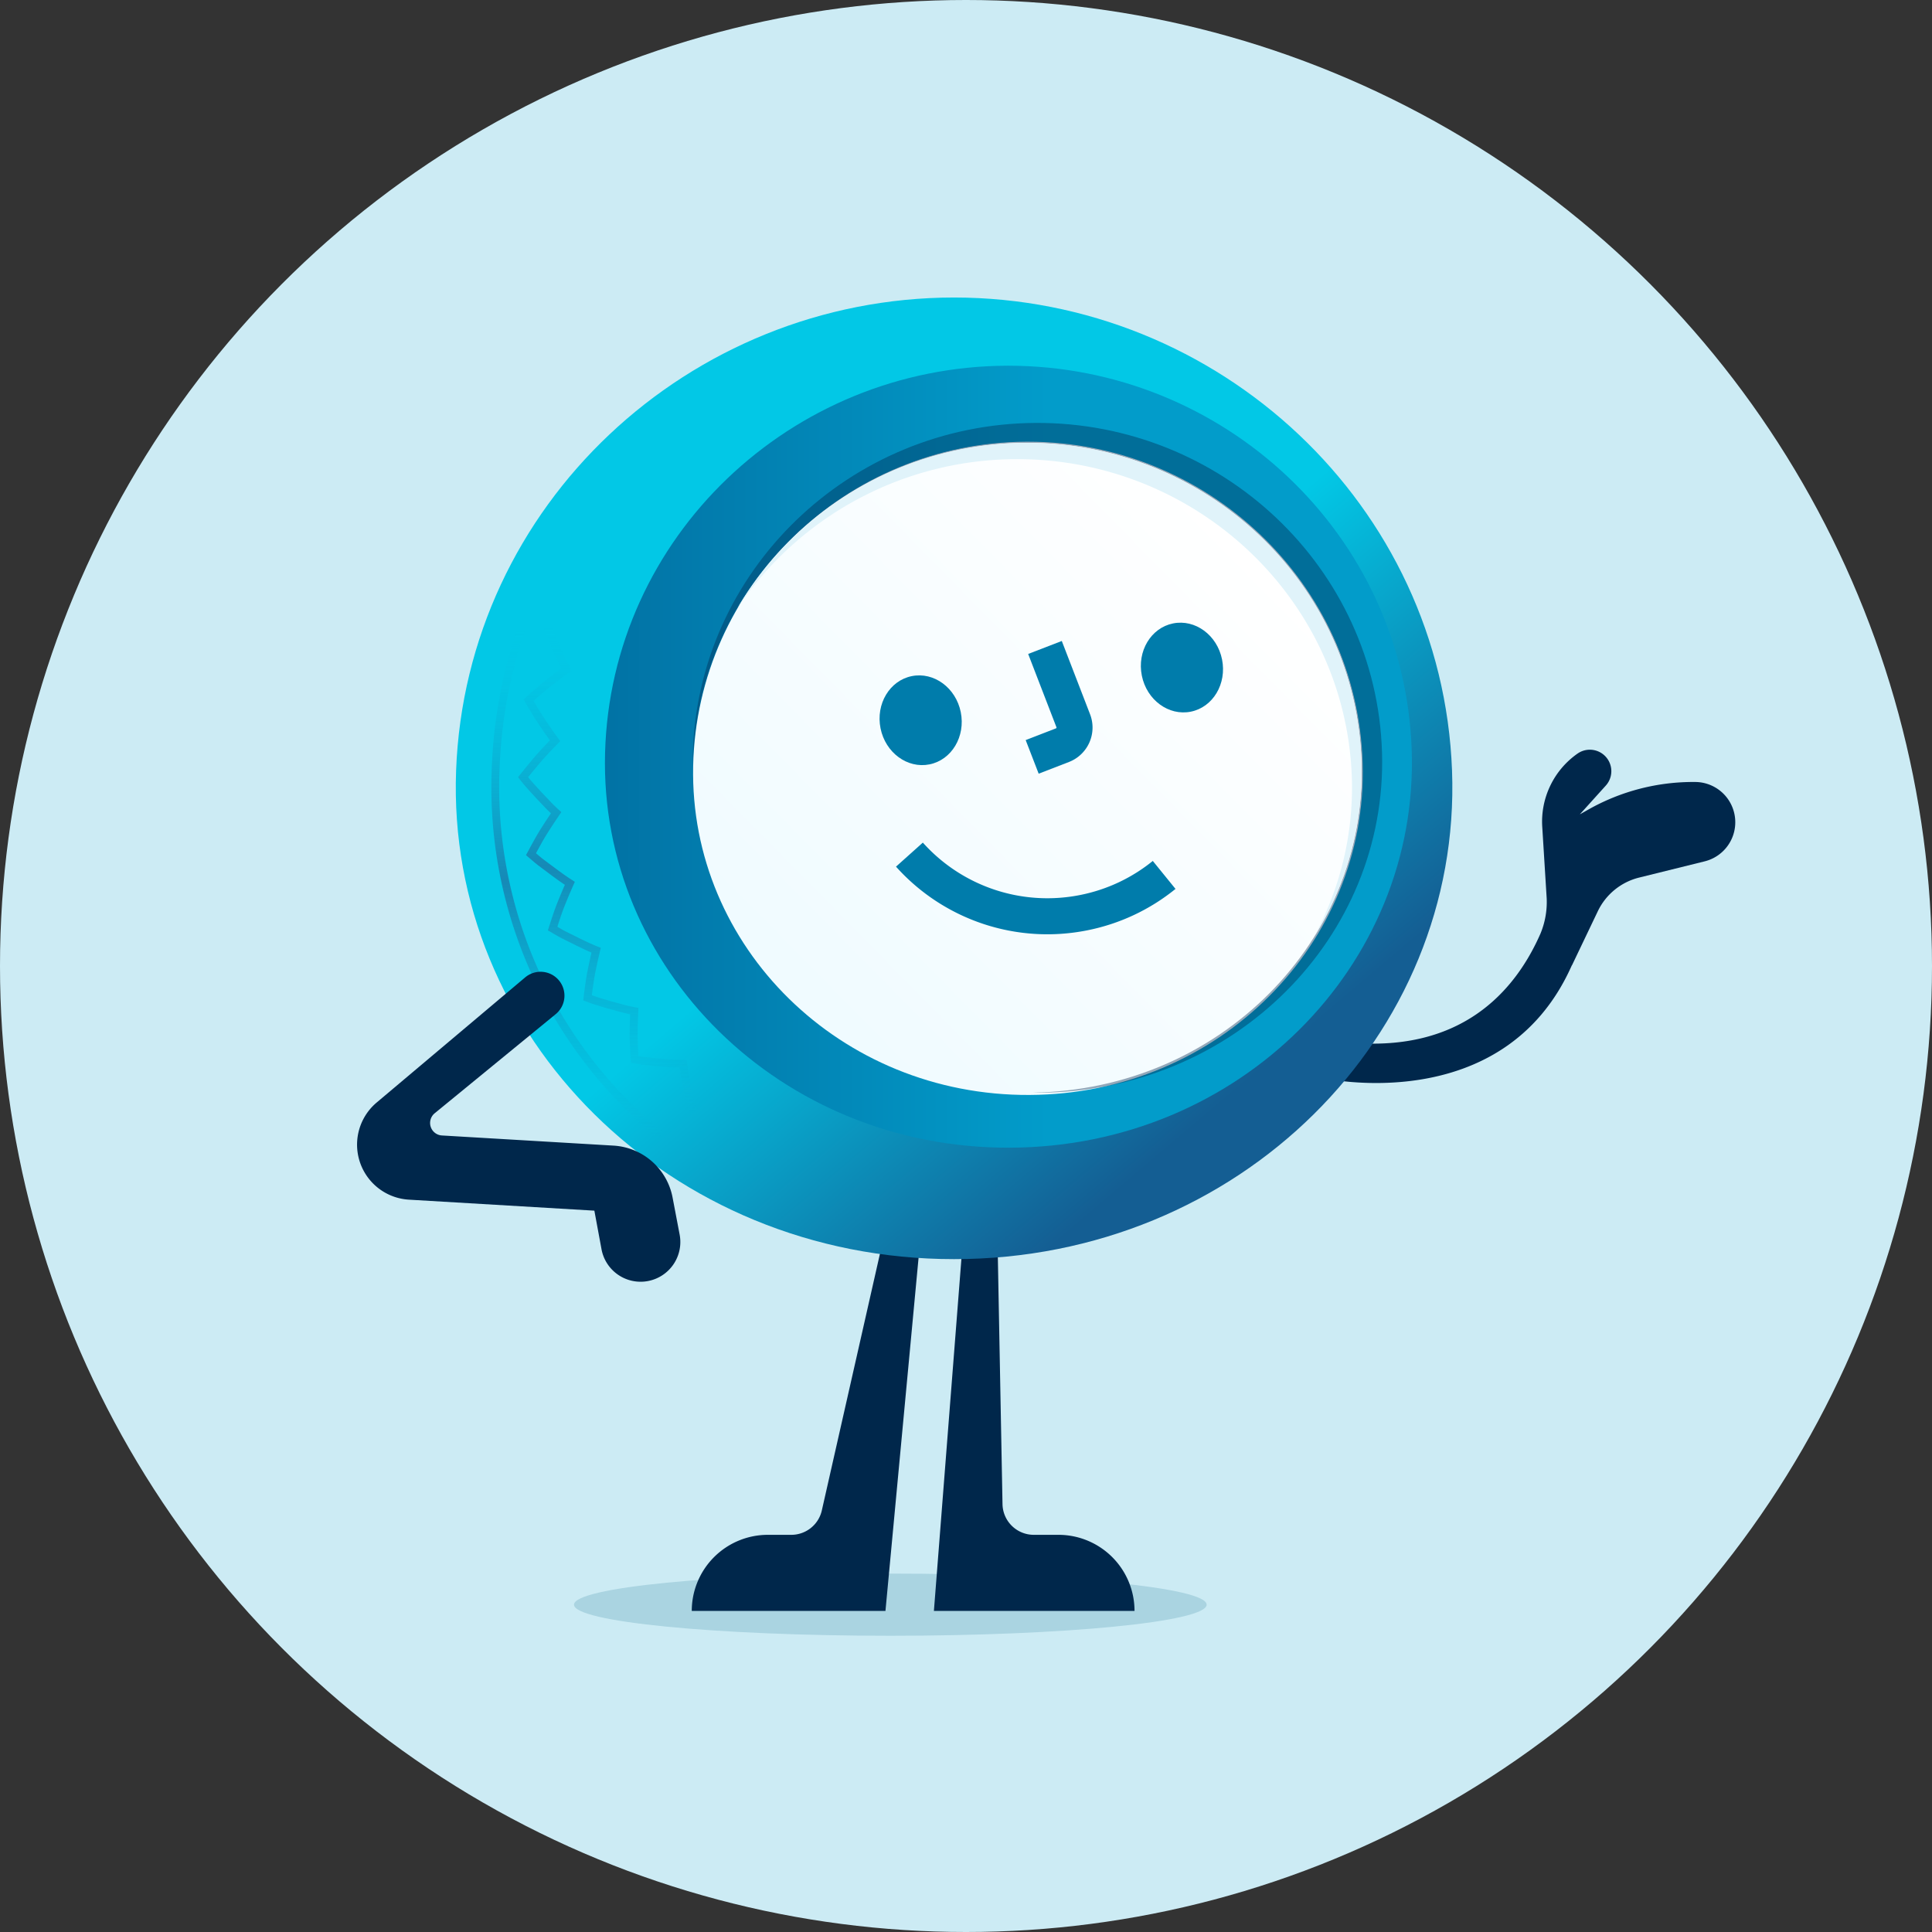
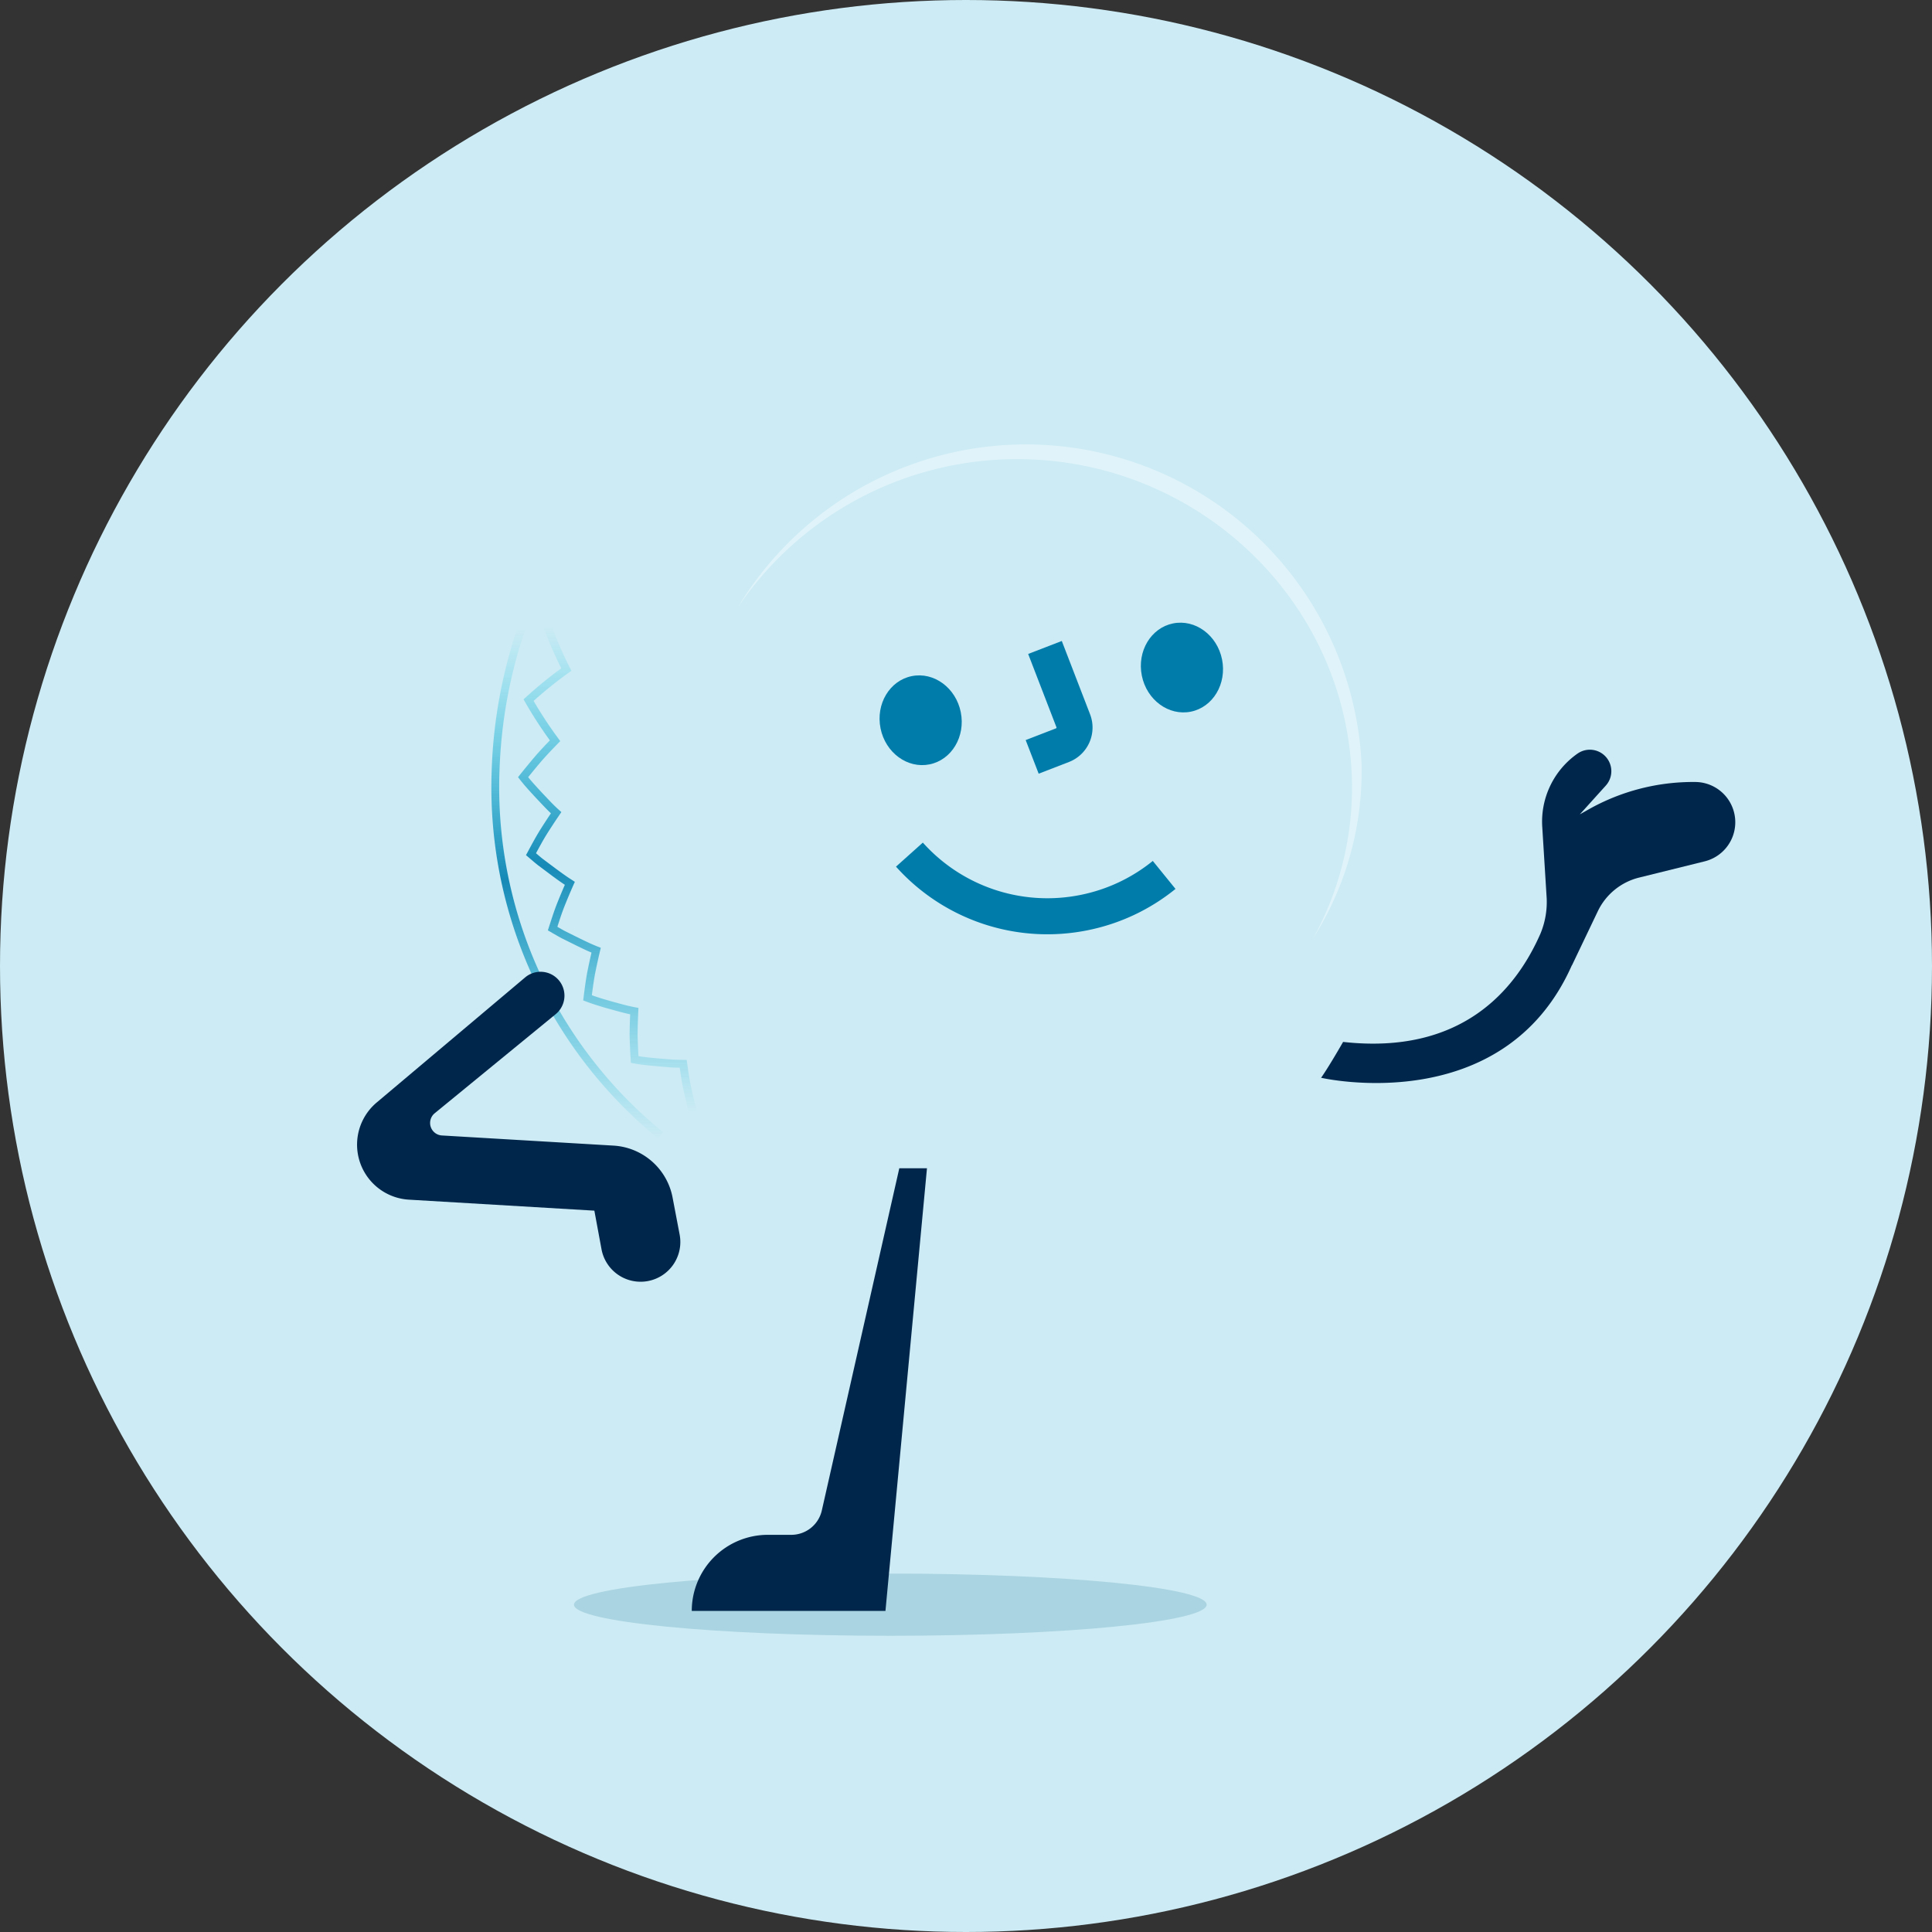
<svg xmlns="http://www.w3.org/2000/svg" id="Group_11" data-name="Group 11" width="276" height="276" viewBox="0 0 276 276">
  <rect x="0" y="0" width="276" height="276" fill="#333333" stroke="none" />
  <defs>
    <clipPath id="clip-path">
      <path id="Clip_2" data-name="Clip 2" d="M0 0H59.171V47.617H0z" transform="translate(0.55 0.1)" fill="none" />
    </clipPath>
    <clipPath id="clip-path-2">
-       <path id="Clip_12" data-name="Clip 12" d="M71.184.0C33.308.023 1.464 29.647.046 67.575h0c-1.421 37.89 30.42 69.815 71.138 69.8h0c40.718.014 72.56-31.912 71.138-69.8h0C140.9 29.647 109.059.023 71.184.0z" transform="translate(0.111 0.501)" fill="none" />
-     </clipPath>
+       </clipPath>
    <linearGradient id="linear-gradient" x1=".785" y1=".821" x2=".502" y2=".506" gradientUnits="objectBoundingBox">
      <stop offset="0" stop-color="#145e93" />
      <stop offset="1" stop-color="#02c8e6" />
    </linearGradient>
    <linearGradient id="linear-gradient-2" x1=".5" x2=".5" y2="1" gradientUnits="objectBoundingBox">
      <stop offset=".005" stop-color="#02c8e6" stop-opacity="0" />
      <stop offset=".494" stop-color="#1689b6" />
      <stop offset="1" stop-color="#05b8d9" stop-opacity="0" />
    </linearGradient>
    <clipPath id="clip-path-3">
-       <path id="Clip_21" data-name="Clip 21" d="M57.443.0C26.558.123.847 24.471.02 55.32h0c-.835 30.824 25.049 56.515 57.813 56.391h0c32.762-.1 58.468-25.973 57.42-56.79h0C114.212 24.133 88.429.0 57.619.0h-.175" transform="translate(0.419 0.244)" fill="none" />
-     </clipPath>
+       </clipPath>
    <linearGradient id="linear-gradient-4" x1="-.453" y1=".5" x2=".547" y2=".5" gradientUnits="objectBoundingBox">
      <stop offset="0" stop-color="#014f85" />
      <stop offset="1" stop-color="#029cca" />
    </linearGradient>
    <linearGradient id="linear-gradient-5" x1=".207" y1=".877" x2=".886" y2=".225" gradientUnits="objectBoundingBox">
      <stop offset="0" stop-color="#f0fbff" />
      <stop offset="1" stop-color="#fff" />
    </linearGradient>
    <clipPath id="clip-path-4">
      <path id="Clip_39" data-name="Clip 39" d="M0 0H46.18V44.242H0z" transform="translate(0 0.454)" fill="none" />
    </clipPath>
  </defs>
  <circle id="Oval" cx="138" cy="138" r="138" fill="#ccebf4" />
  <g id="_2" data-name="2" transform="translate(51 42)">
    <g id="Group_10" data-name="Group 10" transform="translate(31 65)">
      <g id="Group_3" data-name="Group 3" transform="translate(106.178)">
        <path id="Clip_2-2" data-name="Clip 2" d="M0 0H59.171V47.617H0z" transform="translate(0.55 0.1)" fill="none" />
        <g id="Group_3-2" data-name="Group 3" clip-path="url(#clip-path)">
          <path id="Fill_1" data-name="Fill 1" d="M53.48 4.613A30.4 30.4.0 0 0 38.225 8.525l-1.264.713 3.712-4.113A3.069 3.069.0 0 0 36.635.555a11.869 11.869.0 0 0-5.042 10.459l.636 10.247a11.775 11.775.0 0 1-.885 5c-3.595 8.2-11.384 17.355-28.2 15.485C.878 45.681.0 46.867.0 46.867s26.012 6.018 35.811-16.043l.048-.065 3.691-7.723a8.916 8.916.0 0 1 5.88-4.767L54.8 15.948A5.752 5.752.0 0 0 53.48 4.613" transform="translate(0.55 0.1)" fill="#00274b" />
        </g>
      </g>
      <path id="Fill_4" data-name="Fill 4" d="M0 4.44C0 6.892 20.232 8.88 45.189 8.88S90.378 6.892 90.378 4.44 70.146.0 45.189.0.0 1.988.0 4.44" transform="translate(0 117.8)" fill="#aad4e1" />
-       <path id="Fill_6" data-name="Fill 6" d="M4.941.0.0 63.234H28.66A10.87 10.87.0 0 0 17.789 52.366h-3.52A4.47 4.47.0 0 1 9.8 47.981L8.894.0z" transform="translate(51.415 59.895)" fill="#00274b" />
      <path id="Fill_8" data-name="Fill 8" d="M33.6.0l-5.93 63.234H0A10.87 10.87.0 0 1 10.871 52.366h3.348a4.47 4.47.0 0 0 4.36-3.481L29.648.0z" transform="translate(16.824 59.895)" fill="#00274b" />
    </g>
    <g id="Group_13" data-name="Group 13" transform="translate(14)">
      <path id="Clip_12-2" data-name="Clip 12" d="M71.184.0C33.308.023 1.464 29.647.046 67.575h0c-1.421 37.89 30.42 69.815 71.138 69.8h0c40.718.014 72.56-31.912 71.138-69.8h0C140.9 29.647 109.059.023 71.184.0z" transform="translate(0.111 0.501)" fill="none" />
      <g id="Group_13-2" data-name="Group 13" clip-path="url(#clip-path-2)">
        <path id="Fill_11" data-name="Fill 11" d="M71.184.0C33.308.023 1.464 29.647.046 67.575h0c-1.421 37.89 30.42 69.815 71.138 69.8h0c40.718.014 72.56-31.912 71.138-69.8h0C140.9 29.647 109.059.023 71.184.0z" transform="translate(0.111 0.501)" fill="url(#linear-gradient)" />
      </g>
    </g>
    <g id="Group_16" data-name="Group 16" transform="translate(19 47)">
      <path id="Fill_14" data-name="Fill 14" d="M.038 20.461A64.713 64.713.0 0 0 23.8 73.105h0l.692-.887A63.572 63.572.0 0 1 1.154 20.5h0A69.442 69.442.0 0 1 4.839.369h0L3.783.0A70.608 70.608.0 0 0 .038 20.461" transform="translate(0.206 0.511)" fill="url(#linear-gradient-2)" />
    </g>
    <g id="Group_19" data-name="Group 19" transform="translate(23 47)">
      <path id="Fill_17" data-name="Fill 17" d="M3.606.386A59.466 59.466.0 0 0 6.175 6.369h0A59.847 59.847.0 0 0 1.12 10.5h0l-.333.3.224.391a60.148 60.148.0 0 0 3.537 5.473h0c-.746.764-1.414 1.483-2.036 2.195h0c-.751.878-1.5 1.791-2.236 2.712h0L0 21.919l.271.349c.709.909 1.511 1.773 2.286 2.61h0l.559.592c.526.559 1.028 1.092 1.582 1.614h0c-.549.814-1.093 1.65-1.625 2.5h0c-.573.94-1.081 1.882-1.618 2.88h0l-.32.592.56.478c.379.325.753.645 1.153.964h0l1.961 1.469c.631.464 1.234.906 1.878 1.328h0c-.391.9-.774 1.817-1.142 2.743h0c-.374.955-.677 1.894-1 2.888h0l-.284.88.606.352c.443.257.879.511 1.341.76h0l2.249 1.118c.687.333 1.342.651 2.037.942h0c-.221.956-.431 1.93-.625 2.91h0c-.21 1.158-.361 2.34-.507 3.483h0l-.056.44.415.157c1.129.428 2.3.773 3.406 1.082h0l.384.107c.849.236 1.658.46 2.509.641h0c-.048 1.064-.074 2.042-.081 2.987h0c.029 1.155.081 2.335.154 3.509h0l.028.439.434.081c.95.175 1.939.271 2.9.363h0l2.384.206c.417.025.842.035 1.262.043h0c.138.969.282 1.969.491 2.945h0c.245 1.131.52 2.286.816 3.432h0l1.1-.28c-.292-1.132-.562-2.272-.805-3.389h0c-.2-.936-.342-1.918-.478-2.866h0l-.138-.951-.823-.016c-.45-.009-.907-.016-1.343-.042h0l-2.355-.2c-.784-.076-1.59-.154-2.363-.276h0c-.059-1.013-.1-2.026-.126-3h0c.008-1.054.042-2.168.1-3.408h0l.023-.491-.484-.09c-.985-.185-1.914-.443-2.9-.715h0l-.384-.107c-.938-.262-1.93-.552-2.889-.9h0c.126-.989.263-2 .439-2.972h0c.222-1.117.465-2.237.725-3.328h0l.113-.476-.457-.178c-.827-.323-1.6-.7-2.41-1.09h0l-2.219-1.1c-.377-.2-.745-.414-1.116-.631h0l.006-.019c.315-.977.612-1.9.972-2.82h0c.422-1.061.866-2.118 1.318-3.141h0l.2-.445L7.7 36.6c-.767-.479-1.472-1-2.218-1.544h0l-1.936-1.45c-.334-.267-.657-.542-.982-.82h0c.49-.909.959-1.773 1.474-2.616h0c.608-.967 1.237-1.928 1.871-2.857h0l.278-.407-.368-.328c-.666-.6-1.253-1.22-1.874-1.879h0l-.554-.587c-.659-.71-1.337-1.442-1.948-2.191h0c.635-.792 1.284-1.575 1.927-2.328h0c.7-.794 1.454-1.6 2.322-2.482h0l.337-.342-.285-.387a58.647 58.647.0 0 1-3.522-5.358h0A58.237 58.237.0 0 1 7.226 7h0l.394-.281L7.4 6.291A58.736 58.736.0 0 1 4.67.0h0z" transform="translate(0.007 0.105)" fill="url(#linear-gradient-2)" />
    </g>
    <g id="Group_22" data-name="Group 22" transform="translate(35 10)">
      <path id="Clip_21-2" data-name="Clip 21" d="M57.443.0C26.558.123.847 24.471.02 55.32h0c-.835 30.824 25.049 56.515 57.813 56.391h0c32.762-.1 58.468-25.973 57.42-56.79h0C114.212 24.133 88.429.0 57.619.0h-.175" transform="translate(0.419 0.244)" fill="none" />
      <g id="Group_22-2" data-name="Group 22" clip-path="url(#clip-path-3)">
        <path id="Fill_20" data-name="Fill 20" d="M57.443.0C26.558.123.847 24.471.02 55.32h0c-.835 30.824 25.049 56.515 57.813 56.391h0c32.762-.1 58.468-25.973 57.42-56.79h0C114.212 24.133 88.429.0 57.619.0h-.175" transform="translate(0.419 0.244)" fill="url(#linear-gradient-4)" />
      </g>
    </g>
    <g id="Group_25" data-name="Group 25" transform="translate(48 21)">
-       <path id="Fill_23" data-name="Fill 23" d="M47.61.0C21.84.135.532 20.608.009 46.383h0C-.514 72.14 21 93.462 48.053 93.324h0c27.057-.121 48.362-21.65 47.6-47.4h0C94.883 20.226 73.5.0 47.826.0H47.61" transform="translate(0.013 0.098)" fill="url(#linear-gradient-5)" />
-     </g>
+       </g>
    <g id="Group_41" data-name="Group 41" transform="translate(0 18)">
-       <path id="Fill_26" data-name="Fill 26" d="M98.462 47.087C97.672 20.666 75.534-.116 49.006.0 22.477.138.54 21.13.0 47.558c-.008.42.005.834.008 1.252C.627 23.25 21.869 2.974 47.552 2.841c25.74-.113 47.22 20.052 47.987 45.689C96.3 73.961 75.33 95.243 48.585 95.672c.293.0.583.019.878.018 27.854-.125 49.788-22.2 49-48.6" transform="translate(47.968 0.417)" fill="#002952" opacity=".4" />
-       <path id="Fill_28" data-name="Fill 28" d="M39.781 2.336c25.769-.1 47.258 20.082 48.008 45.719A44.559 44.559.0 0 1 82.235 70.82a44.6 44.6.0 0 0 6.932-25.131C88.4 20.053 66.919-.113 41.181.0A48.017 48.017.0 0 0 0 23.615 48.1 48.1.0 0 1 39.781 2.336" transform="translate(54.339 3.258)" fill="#e0f3fa" />
+       <path id="Fill_28" data-name="Fill 28" d="M39.781 2.336c25.769-.1 47.258 20.082 48.008 45.719A44.559 44.559.0 0 1 82.235 70.82a44.6 44.6.0 0 0 6.932-25.131A48.017 48.017.0 0 0 0 23.615 48.1 48.1.0 0 1 39.781 2.336" transform="translate(54.339 3.258)" fill="#e0f3fa" />
      <path id="Fill_30" data-name="Fill 30" d="M11.6 5.254c.7 3.481-1.3 6.82-4.461 7.459s-6.3-1.667-7-5.148S1.437.744 4.6.106s6.3 1.666 7 5.147" transform="translate(74.652 36.483)" fill="#007cab" />
      <path id="Fill_32" data-name="Fill 32" d="M11.6 5.254c.7 3.481-1.3 6.821-4.461 7.459s-6.3-1.666-7-5.148S1.436.744 4.6.106s6.3 1.666 7 5.147" transform="translate(111.979 28.954)" fill="#007cab" />
      <path id="Stroke_34" data-name="Stroke 34" d="M36.39 2.9A26.353 26.353.0 0 1 24.945 8.282 26.452 26.452.0 0 1 0 0" transform="translate(78.917 62.089)" fill="none" stroke="#007cab" stroke-miterlimit="10" stroke-width="5.148" />
      <path id="Stroke_36" data-name="Stroke 36" d="M0 15.631l4.324-1.673a2.7 2.7.0 0 0 1.543-3.492L1.829.0" transform="translate(96.454 32.496)" fill="none" stroke="#007cab" stroke-miterlimit="10" stroke-width="5.148" />
      <g id="Group_40" data-name="Group 40" transform="translate(0 78.355)">
        <path id="Clip_39-2" data-name="Clip 39" d="M0 0H46.18V44.242H0z" transform="translate(0 0.454)" fill="none" />
        <g id="Group_40-2" data-name="Group 40" clip-path="url(#clip-path-4)">
          <path id="Fill_38" data-name="Fill 38" d="M28.4 6.058 11.1 20.227A1.791 1.791.0 0 0 12.126 23.4l24.523 1.45a9.139 9.139.0 0 1 8.435 7.419l.994 5.221a5.678 5.678.0 1 1-11.159 2.1l-1.01-5.448L7.4 32.57A7.871 7.871.0 0 1 2.811 18.693L24.046.8A3.412 3.412.0 1 1 28.4 6.058" transform="translate(0 0.454)" fill="#00274b" />
        </g>
      </g>
    </g>
  </g>
</svg>